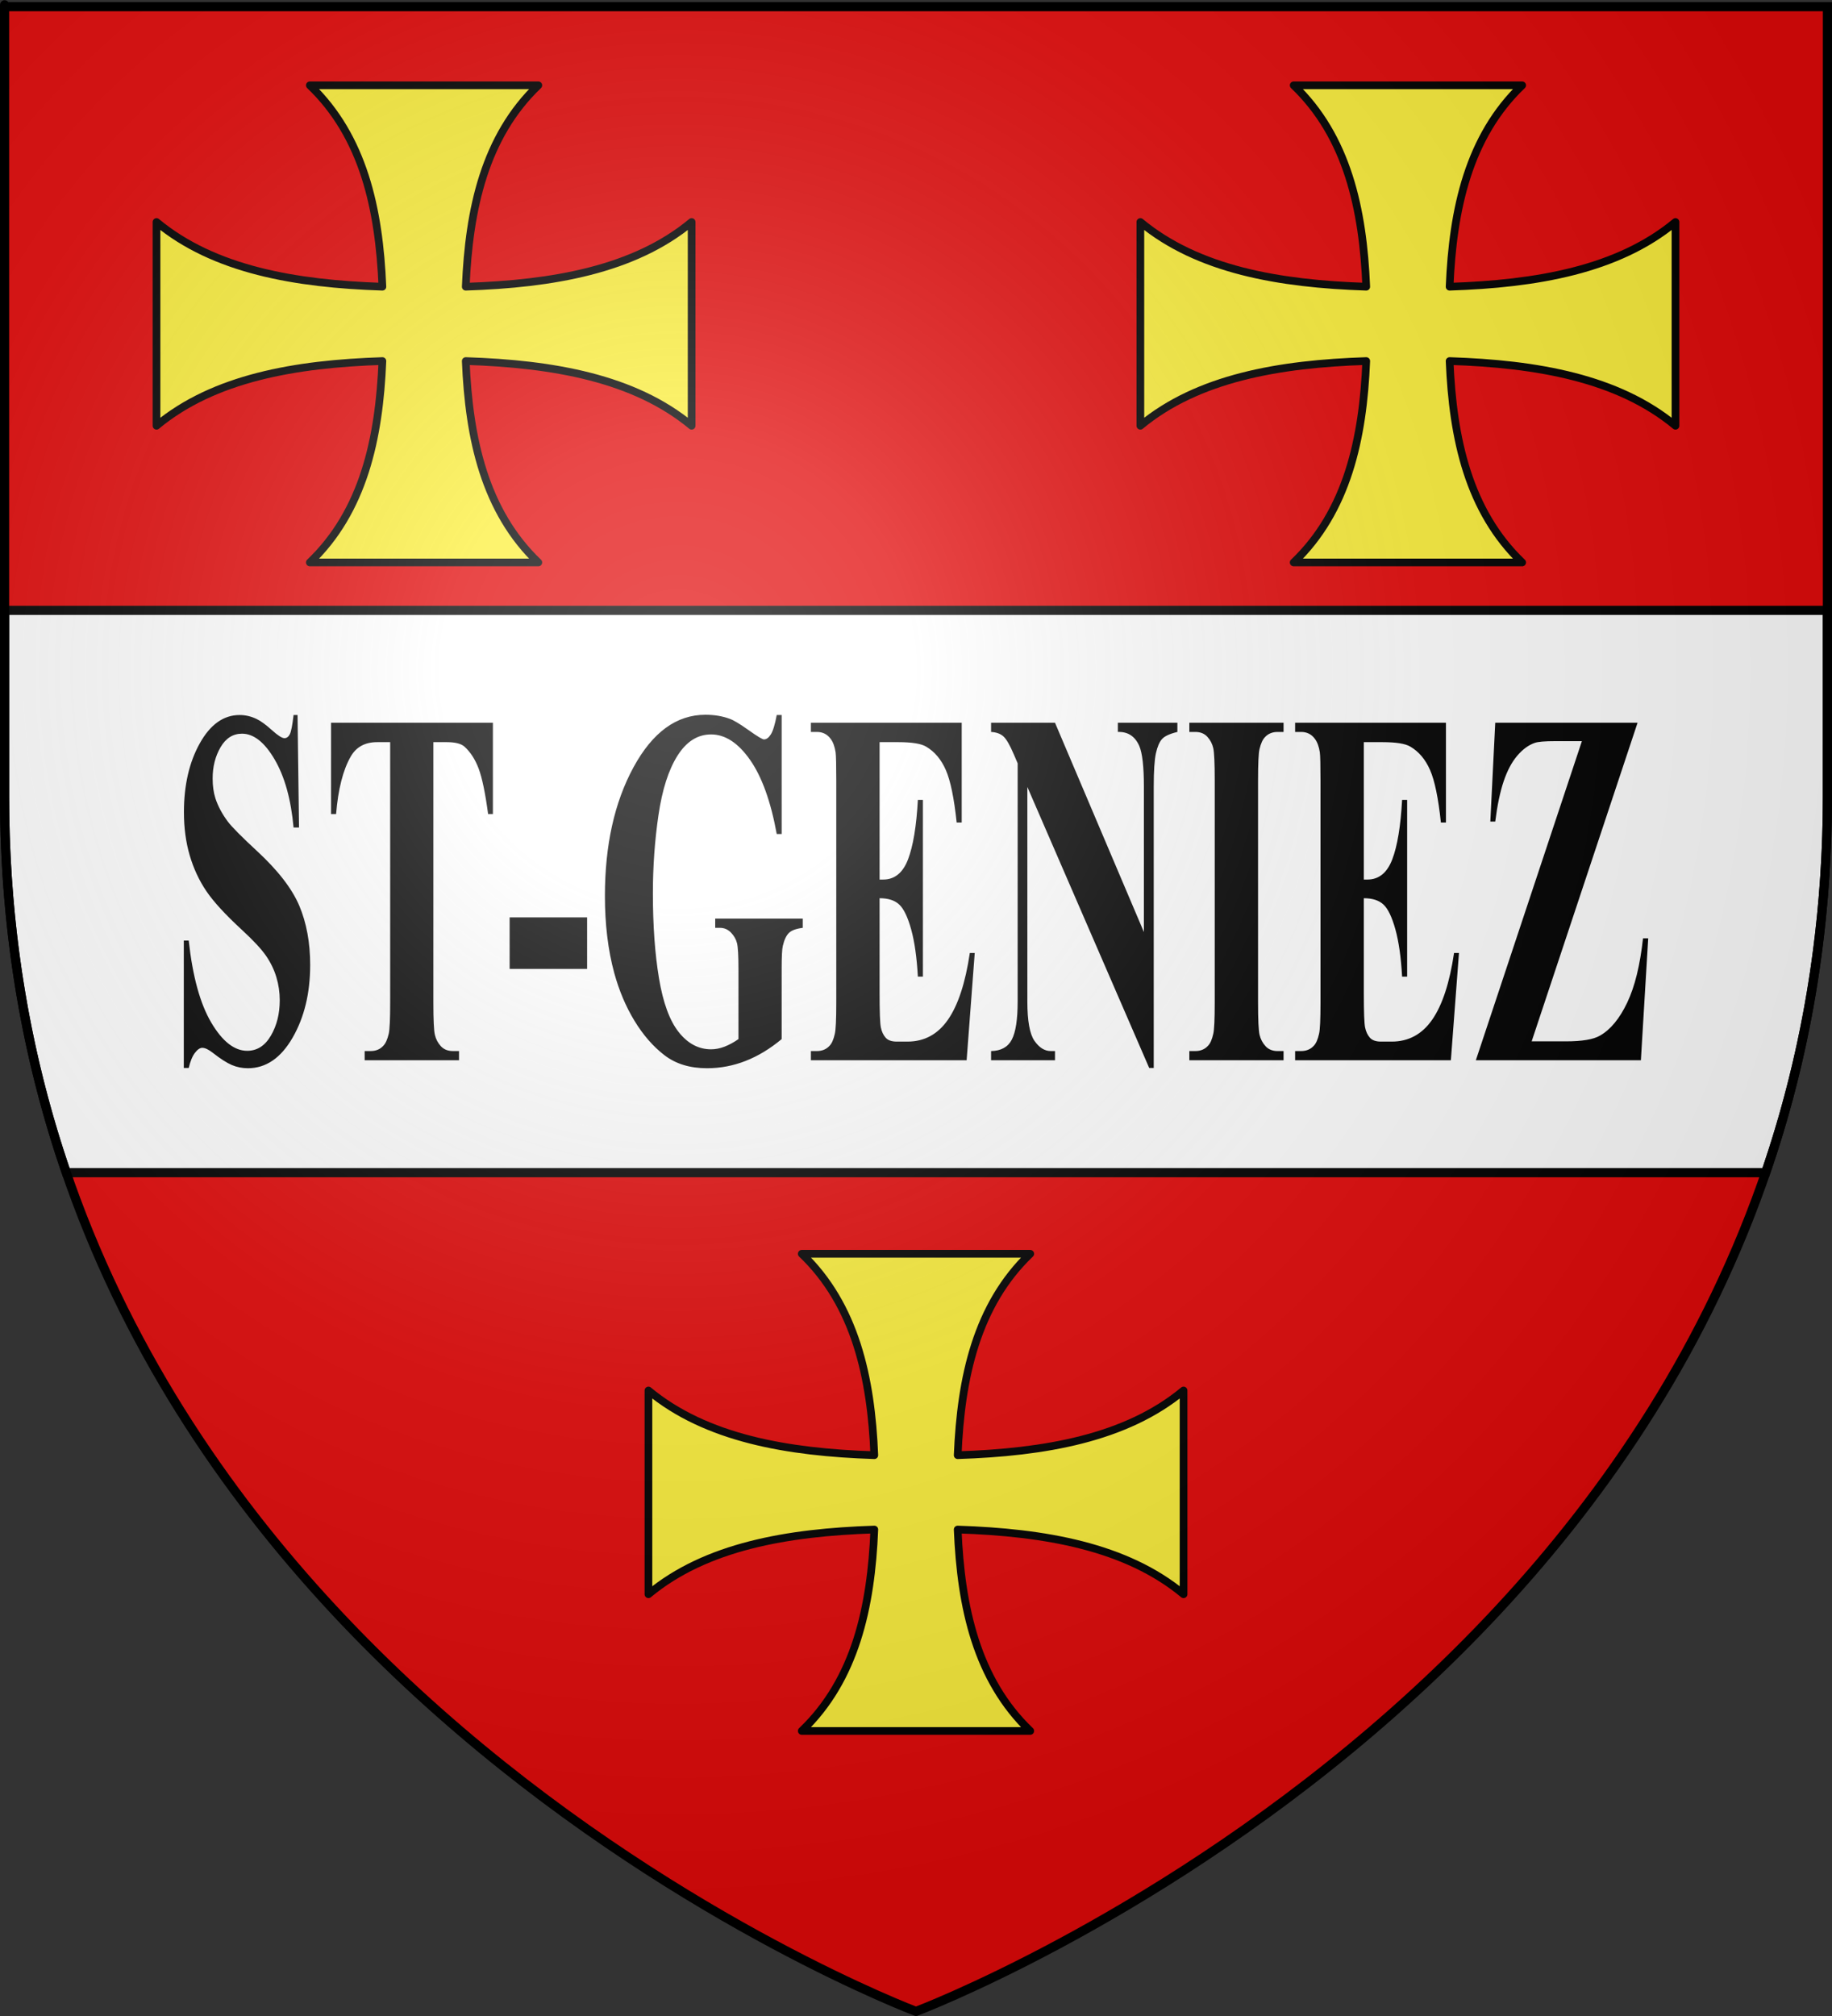
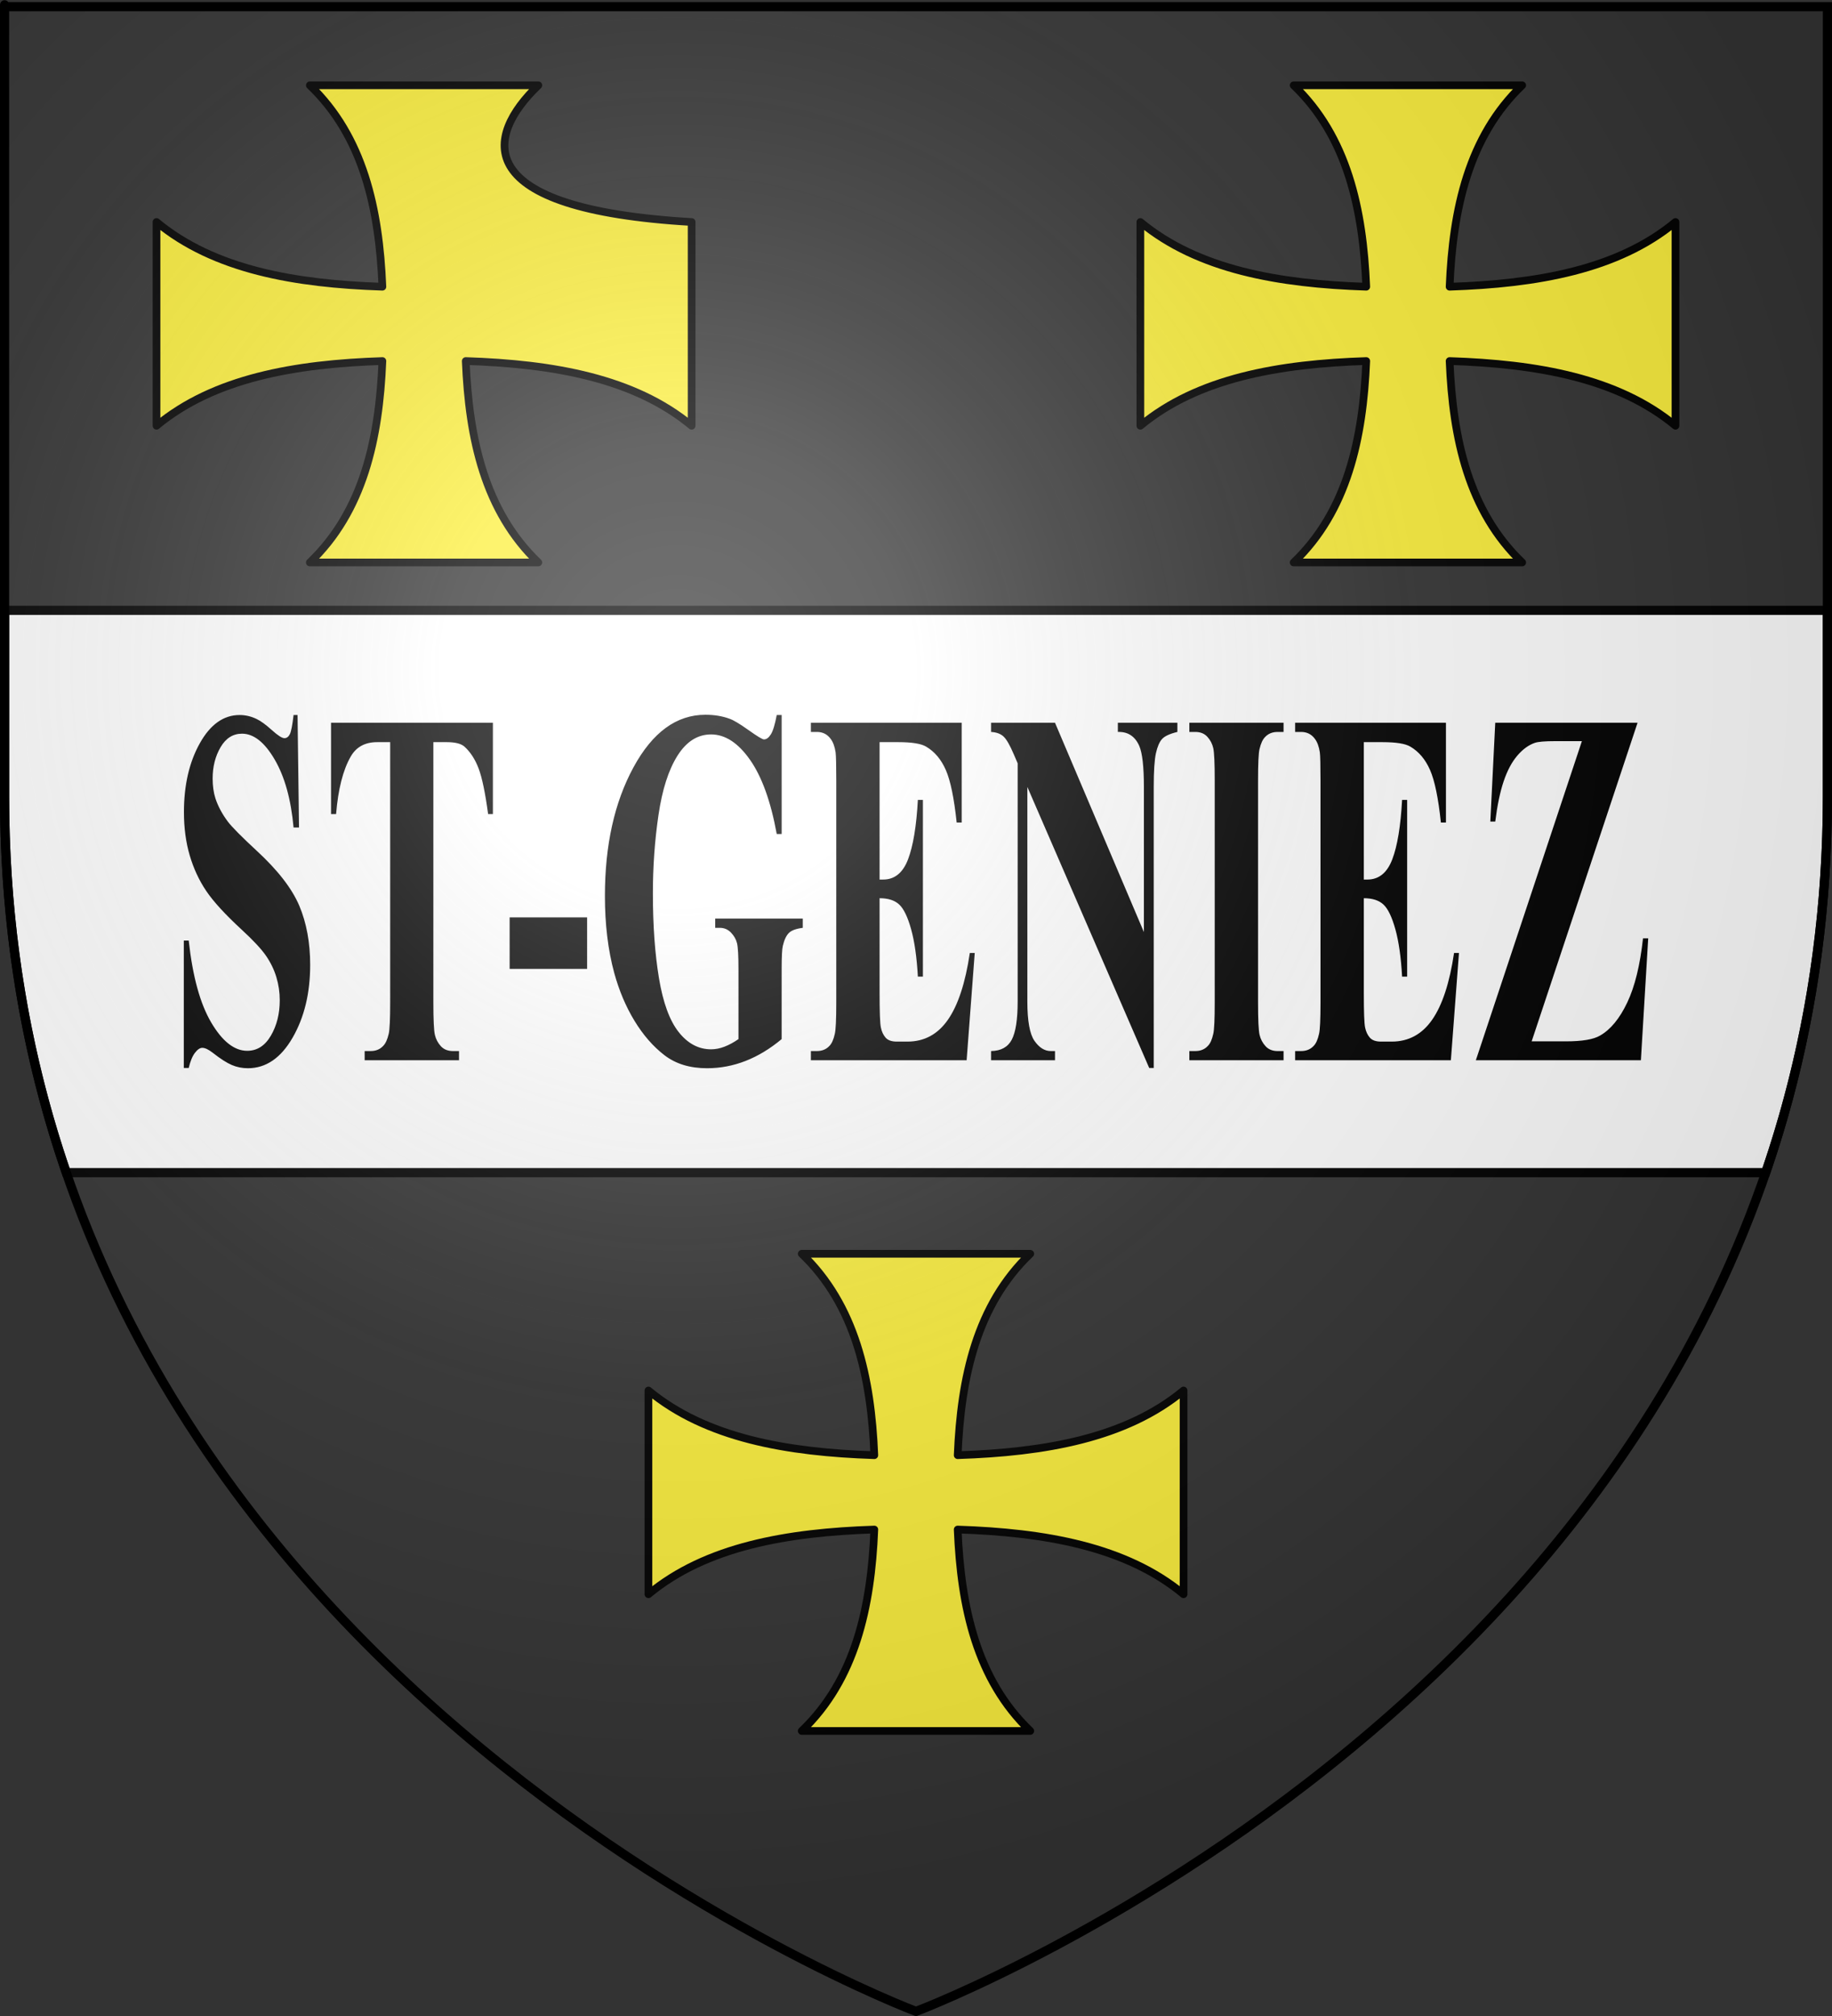
<svg xmlns="http://www.w3.org/2000/svg" xmlns:ns1="http://sodipodi.sourceforge.net/DTD/sodipodi-0.dtd" xmlns:ns2="http://www.inkscape.org/namespaces/inkscape" xmlns:xlink="http://www.w3.org/1999/xlink" height="660" width="600" version="1.0" id="svg2" ns1:version="0.32" ns2:version="0.45.1" ns1:docname="Blason_Saint_Geniez.svg" ns1:docbase="C:\monAtelierGraphique\Blasons" ns2:export-filename="/Users/olivier/Desktop/Blason Rouge/Blason_Vide_3D.png" ns2:export-xdpi="144" ns2:export-ydpi="144" ns2:output_extension="org.inkscape.output.svg.inkscape">
  <rect width="100%" height="100%" fill="#333333" stroke="none" />
  <ns1:namedview ns2:window-height="750" ns2:window-width="1280" ns2:pageshadow="2" ns2:pageopacity="0.0" guidetolerance="10.0" gridtolerance="10.0" objecttolerance="10.0" borderopacity="1.0" bordercolor="#666666" pagecolor="#ffffff" id="base" showgrid="false" height="660px" ns2:zoom="0.315" ns2:cx="396.46229" ns2:cy="478.04383" ns2:window-x="-8" ns2:window-y="-8" ns2:current-layer="layer4" />
  <desc id="desc4">Flag of Canton of Valais (Wallis)</desc>
  <defs id="defs6">
    <linearGradient id="linearGradient2893">
      <stop style="stop-color:white;stop-opacity:0.314;" offset="0" id="stop2895" />
      <stop id="stop2897" offset="0.19" style="stop-color:white;stop-opacity:0.251;" />
      <stop style="stop-color:#6b6b6b;stop-opacity:0.125;" offset="0.6" id="stop2901" />
      <stop style="stop-color:black;stop-opacity:0.125;" offset="1" id="stop2899" />
    </linearGradient>
    <linearGradient id="linearGradient2885">
      <stop id="stop2887" offset="0" style="stop-color:white;stop-opacity:1;" />
      <stop style="stop-color:white;stop-opacity:1;" offset="0.229" id="stop2891" />
      <stop id="stop2889" offset="1" style="stop-color:black;stop-opacity:1;" />
    </linearGradient>
    <linearGradient id="linearGradient2955">
      <stop id="stop2867" offset="0" style="stop-color:#fd0000;stop-opacity:1;" />
      <stop style="stop-color:#e77275;stop-opacity:0.659;" offset="0.5" id="stop2873" />
      <stop style="stop-color:black;stop-opacity:0.323;" offset="1" id="stop2959" />
    </linearGradient>
    <radialGradient ns2:collect="always" xlink:href="#linearGradient2955" id="radialGradient2961" cx="225.524" cy="218.901" fx="225.524" fy="218.901" r="300" gradientTransform="matrix(-4.167939e-4,2.183,-1.884,-3.599562e-4,615.597,-289.121)" gradientUnits="userSpaceOnUse" />
    <polygon id="star" transform="scale(53,53)" points="0,-1 0.588,0.809 -0.951,-0.309 0.951,-0.309 -0.588,0.809 0,-1 " />
    <clipPath id="clip">
      <path d="M 0,-200 L 0,600 L 300,600 L 300,-200 L 0,-200 z " id="path10" />
    </clipPath>
    <radialGradient ns2:collect="always" xlink:href="#linearGradient2955" id="radialGradient1911" gradientUnits="userSpaceOnUse" gradientTransform="matrix(-4.167939e-4,2.183,-1.884,-3.599562e-4,615.597,-289.121)" cx="225.524" cy="218.901" fx="225.524" fy="218.901" r="300" />
    <radialGradient ns2:collect="always" xlink:href="#linearGradient2955" id="radialGradient2865" gradientUnits="userSpaceOnUse" gradientTransform="matrix(0,1.749,-1.593,-1.049767e-7,551.788,-191.29)" cx="225.524" cy="218.901" fx="225.524" fy="218.901" r="300" />
    <radialGradient ns2:collect="always" xlink:href="#linearGradient2955" id="radialGradient2871" gradientUnits="userSpaceOnUse" gradientTransform="matrix(0,1.386,-1.323,-5.741131e-8,-158.082,-109.541)" cx="225.524" cy="218.901" fx="225.524" fy="218.901" r="300" />
    <radialGradient ns2:collect="always" xlink:href="#linearGradient2893" id="radialGradient3163" gradientUnits="userSpaceOnUse" gradientTransform="matrix(1.353,0,0,1.349,-77.629,-85.747)" cx="221.445" cy="226.331" fx="221.445" fy="226.331" r="300" />
  </defs>
  <g ns2:groupmode="layer" id="layer3" ns2:label="Fond écu" style="display:inline">
-     <path id="path2855" style="fill:#e20909;fill-opacity:1;fill-rule:evenodd;stroke:none;stroke-width:1px;stroke-linecap:butt;stroke-linejoin:miter;stroke-opacity:1" d="M 300,658.5 C 300,658.5 598.5,546.18 598.5,260.728 C 598.5,-24.723 598.5,2.176 598.5,2.176 L 1.5,2.176 L 1.5,260.728 C 1.5,546.18 300,658.5 300,658.5 z " ns1:nodetypes="cccccc" />
-   </g>
+     </g>
  <g ns2:groupmode="layer" id="layer4" ns2:label="Meubles">
    <path style="fill:#ffffff;fill-opacity:1;fill-rule:nonzero;stroke:#000000;stroke-width:3;stroke-linecap:round;stroke-linejoin:miter;stroke-miterlimit:4;stroke-dashoffset:12;stroke-opacity:1" d="M 1.5,199.812 C 1.5,236.825 1.5,193.47 1.5,260.719 C 1.5,306.068 9.045,347.053 21.719,383.906 L 578.281,383.906 C 590.955,347.053 598.5,306.068 598.5,260.719 L 598.5,199.812 L 1.5,199.812 z " id="rect2262" />
    <path style="font-size:144px;font-style:normal;font-weight:bold;text-align:center;writing-mode:lr-tb;text-anchor:middle;fill:#000000;fill-opacity:1;stroke:none;stroke-width:1px;stroke-linecap:butt;stroke-linejoin:miter;stroke-opacity:1;font-family:Times New Roman" d="M 97.451,234.082 L 97.93,270.916 L 96.146,270.916 C 95.304,261.681 93.237,254.252 89.944,248.629 C 86.651,243.006 83.089,240.194 79.26,240.194 C 76.3,240.194 73.957,241.675 72.231,244.636 C 70.504,247.596 69.641,251.005 69.641,254.863 C 69.641,257.307 69.946,259.481 70.555,261.382 C 71.397,263.935 72.746,266.462 74.603,268.96 C 75.966,270.753 79.114,273.932 84.047,278.495 C 90.952,284.851 95.609,290.854 98.017,296.504 C 100.396,302.154 101.586,308.619 101.586,315.899 C 101.586,325.135 99.664,333.08 95.819,339.735 C 91.975,346.39 87.093,349.718 81.174,349.718 C 79.318,349.718 77.562,349.365 75.908,348.658 C 74.255,347.952 72.18,346.621 69.685,344.665 C 68.292,343.579 67.146,343.036 66.247,343.036 C 65.492,343.036 64.694,343.579 63.853,344.665 C 63.012,345.752 62.33,347.409 61.807,349.636 L 60.197,349.636 L 60.197,307.913 L 61.807,307.913 C 63.084,319.648 65.543,328.598 69.184,334.764 C 72.826,340.93 76.75,344.013 80.957,344.013 C 84.206,344.013 86.796,342.356 88.725,339.042 C 90.655,335.729 91.62,331.871 91.62,327.471 C 91.62,324.863 91.25,322.337 90.51,319.892 C 89.77,317.447 88.646,315.125 87.137,312.925 C 85.628,310.724 82.959,307.859 79.129,304.327 C 73.761,299.384 69.902,295.173 67.552,291.696 C 65.202,288.22 63.396,284.335 62.134,280.043 C 60.872,275.751 60.241,271.025 60.241,265.864 C 60.241,257.063 61.967,249.566 65.42,243.372 C 68.872,237.179 73.225,234.083 78.476,234.082 C 80.391,234.083 82.248,234.517 84.047,235.386 C 85.411,236.038 87.072,237.247 89.03,239.013 C 90.989,240.778 92.359,241.661 93.143,241.661 C 93.897,241.661 94.492,241.227 94.927,240.357 C 95.362,239.488 95.769,237.397 96.146,234.082 L 97.451,234.082 z M 161.428,236.609 L 161.428,266.516 L 159.861,266.516 C 158.933,259.616 157.903,254.659 156.771,251.644 C 155.64,248.629 154.087,246.225 152.114,244.432 C 151.012,243.454 149.082,242.965 146.326,242.965 L 141.93,242.965 L 141.93,328.204 C 141.93,333.854 142.097,337.386 142.431,338.798 C 142.764,340.211 143.417,341.446 144.389,342.506 C 145.361,343.565 146.689,344.095 148.371,344.095 L 150.33,344.095 L 150.33,347.11 L 119.43,347.11 L 119.43,344.095 L 121.388,344.095 C 123.1,344.095 124.478,343.524 125.523,342.384 C 126.277,341.623 126.872,340.319 127.307,338.472 C 127.626,337.168 127.786,333.746 127.786,328.204 L 127.786,242.965 L 123.521,242.965 C 119.546,242.965 116.659,244.541 114.86,247.691 C 112.336,252.092 110.74,258.367 110.073,266.516 L 108.419,266.516 L 108.419,236.609 L 161.428,236.609 z M 192.285,317.203 L 166.912,317.203 L 166.912,300.334 L 192.285,300.334 L 192.285,317.203 z M 256,234.082 L 256,273.035 L 254.39,273.035 C 252.446,262.387 249.53,254.292 245.642,248.751 C 241.754,243.21 237.503,240.439 232.89,240.439 C 228.48,240.439 224.81,242.761 221.879,247.406 C 218.949,252.051 216.874,258.53 215.656,266.842 C 214.437,275.154 213.828,283.683 213.828,292.43 C 213.828,303.024 214.495,312.314 215.83,320.3 C 217.164,328.286 219.319,334.153 222.293,337.902 C 225.266,341.65 228.799,343.524 232.89,343.524 C 234.312,343.524 235.77,343.239 237.264,342.669 C 238.758,342.098 240.289,341.27 241.855,340.183 L 241.855,317.203 C 241.855,312.857 241.696,310.045 241.377,308.769 C 241.057,307.492 240.397,306.338 239.396,305.305 C 238.395,304.273 237.184,303.757 235.762,303.757 L 234.239,303.757 L 234.239,300.742 L 262.92,300.742 L 262.92,303.757 C 260.744,304.029 259.228,304.586 258.372,305.428 C 257.516,306.27 256.856,307.669 256.392,309.624 C 256.13,310.657 256,313.183 256,317.203 L 256,340.183 C 252.228,343.334 248.304,345.711 244.227,347.314 C 240.151,348.916 235.922,349.718 231.541,349.718 C 225.941,349.718 221.292,348.292 217.592,345.439 C 213.893,342.587 210.629,338.839 207.8,334.194 C 204.971,329.549 202.759,324.32 201.163,318.507 C 199.132,311.01 198.116,302.616 198.116,293.326 C 198.116,276.702 201.235,262.659 207.474,251.196 C 213.712,239.733 221.56,234.001 231.019,234.001 C 233.949,234.001 236.589,234.436 238.94,235.305 C 240.216,235.74 242.283,236.976 245.141,239.013 C 247.999,241.05 249.689,242.069 250.212,242.069 C 251.024,242.069 251.778,241.512 252.475,240.398 C 253.171,239.284 253.809,237.179 254.39,234.082 L 256,234.082 z M 288.075,242.965 L 288.075,287.948 L 289.25,287.948 C 292.993,287.948 295.706,285.748 297.389,281.347 C 299.072,276.947 300.145,270.455 300.609,261.871 L 302.263,261.871 L 302.263,319.729 L 300.609,319.729 C 300.261,313.427 299.528,308.266 298.411,304.246 C 297.294,300.226 295.996,297.523 294.516,296.138 C 293.037,294.752 290.889,294.06 288.075,294.06 L 288.075,325.189 C 288.075,331.274 288.213,334.995 288.489,336.353 C 288.764,337.711 289.279,338.825 290.034,339.694 C 290.788,340.564 292.007,340.998 293.689,340.998 L 297.215,340.998 C 302.727,340.998 307.145,338.608 310.467,333.827 C 313.789,329.046 316.175,321.766 317.626,311.988 L 319.236,311.988 L 316.582,347.11 L 265.575,347.11 L 265.575,344.095 L 267.533,344.095 C 269.245,344.095 270.623,343.524 271.668,342.384 C 272.422,341.623 273.002,340.319 273.408,338.472 C 273.728,337.168 273.887,333.746 273.887,328.204 L 273.887,255.515 C 273.887,250.517 273.815,247.447 273.67,246.306 C 273.379,244.405 272.843,242.938 272.059,241.906 C 270.957,240.385 269.448,239.624 267.533,239.624 L 265.575,239.624 L 265.575,236.609 L 314.971,236.609 L 314.971,269.286 L 313.318,269.286 C 312.476,261.3 311.294,255.569 309.771,252.092 C 308.247,248.615 306.093,246.062 303.308,244.432 C 301.683,243.454 298.636,242.965 294.168,242.965 L 288.075,242.965 z M 345.523,236.609 L 374.639,305.142 L 374.639,257.633 C 374.639,251.005 374.131,246.523 373.116,244.187 C 371.723,241.036 369.388,239.515 366.109,239.624 L 366.109,236.609 L 385.607,236.609 L 385.607,239.624 C 383.111,240.222 381.436,240.996 380.58,241.946 C 379.724,242.897 379.057,244.445 378.578,246.591 C 378.099,248.737 377.86,252.418 377.86,257.633 L 377.86,349.636 L 376.38,349.636 L 336.471,257.633 L 336.471,327.878 C 336.471,334.235 337.247,338.526 338.799,340.754 C 340.352,342.981 342.129,344.095 344.131,344.095 L 345.523,344.095 L 345.523,347.11 L 324.59,347.11 L 324.59,344.095 C 327.839,344.041 330.102,342.791 331.379,340.346 C 332.656,337.902 333.294,333.746 333.294,327.878 L 333.294,249.892 L 332.032,246.958 C 330.784,244.024 329.682,242.096 328.724,241.172 C 327.767,240.249 326.388,239.733 324.59,239.624 L 324.59,236.609 L 345.523,236.609 z M 420.38,344.095 L 420.38,347.11 L 389.523,347.11 L 389.523,344.095 L 391.482,344.095 C 393.194,344.095 394.572,343.524 395.616,342.384 C 396.371,341.623 396.951,340.319 397.357,338.472 C 397.676,337.168 397.836,333.746 397.836,328.204 L 397.836,255.515 C 397.836,249.865 397.676,246.333 397.357,244.921 C 397.038,243.508 396.393,242.272 395.421,241.213 C 394.449,240.154 393.136,239.624 391.482,239.624 L 389.523,239.624 L 389.523,236.609 L 420.38,236.609 L 420.38,239.624 L 418.422,239.624 C 416.71,239.624 415.332,240.194 414.287,241.335 C 413.533,242.096 412.938,243.4 412.503,245.247 C 412.184,246.551 412.024,249.973 412.024,255.515 L 412.024,328.204 C 412.024,333.854 412.191,337.386 412.525,338.798 C 412.858,340.211 413.511,341.446 414.483,342.506 C 415.455,343.565 416.768,344.095 418.422,344.095 L 420.38,344.095 z M 446.667,242.965 L 446.667,287.948 L 447.842,287.948 C 451.585,287.948 454.298,285.748 455.981,281.347 C 457.663,276.947 458.737,270.455 459.201,261.871 L 460.855,261.871 L 460.855,319.729 L 459.201,319.729 C 458.853,313.427 458.12,308.266 457.003,304.246 C 455.886,300.226 454.588,297.523 453.108,296.138 C 451.628,294.752 449.481,294.06 446.667,294.06 L 446.667,325.189 C 446.667,331.274 446.805,334.995 447.081,336.353 C 447.356,337.711 447.871,338.825 448.626,339.694 C 449.38,340.564 450.598,340.998 452.281,340.998 L 455.807,340.998 C 461.319,340.998 465.737,338.608 469.059,333.827 C 472.381,329.046 474.767,321.766 476.218,311.988 L 477.828,311.988 L 475.174,347.11 L 424.167,347.11 L 424.167,344.095 L 426.125,344.095 C 427.837,344.095 429.215,343.524 430.26,342.384 C 431.014,341.623 431.594,340.319 432,338.472 C 432.32,337.168 432.479,333.746 432.479,328.204 L 432.479,255.515 C 432.479,250.517 432.407,247.447 432.261,246.306 C 431.971,244.405 431.435,242.938 430.651,241.906 C 429.549,240.385 428.04,239.624 426.125,239.624 L 424.167,239.624 L 424.167,236.609 L 473.563,236.609 L 473.563,269.286 L 471.909,269.286 C 471.068,261.3 469.886,255.569 468.362,252.092 C 466.839,248.615 464.685,246.062 461.9,244.432 C 460.275,243.454 457.228,242.965 452.76,242.965 L 446.667,242.965 z M 536.321,236.609 L 501.635,340.917 L 512.863,340.917 C 518.173,340.917 521.886,340.292 524.005,339.042 C 527.457,337.087 530.431,333.488 532.926,328.245 C 535.422,323.002 537.148,315.981 538.105,307.18 L 539.803,307.18 L 537.409,347.11 L 483.356,347.11 L 518.086,242.639 L 509.338,242.639 C 505.943,242.639 503.709,242.829 502.636,243.209 C 500.605,243.916 498.697,245.315 496.913,247.406 C 495.128,249.498 493.648,252.282 492.473,255.759 C 491.298,259.236 490.377,263.637 489.71,268.96 L 488.099,268.96 L 489.71,236.609 L 536.321,236.609 z " id="text3239" />
    <g id="g3333" transform="translate(-24.603,0)">
-       <path id="path3732" d="M 126.074,27.927 C 143.619,44.711 148.8,68.456 149.84,93.863 C 121.334,92.937 94.695,88.318 75.863,72.68 L 75.863,139.383 C 94.695,123.745 121.334,119.127 149.84,118.2 C 148.8,143.608 143.619,167.352 126.074,184.137 L 200.91,184.137 C 183.365,167.352 178.184,143.608 177.144,118.2 C 205.65,119.127 232.29,123.745 251.121,139.383 L 251.121,72.68 C 232.29,88.318 205.65,92.937 177.144,93.863 C 178.184,68.456 183.365,44.711 200.91,27.927 L 126.074,27.927 z " style="color:#000000;fill:#fcef3c;fill-opacity:1;fill-rule:nonzero;stroke:#000000;stroke-width:2.52;stroke-linecap:butt;stroke-linejoin:round;marker:none;marker-start:none;marker-mid:none;marker-end:none;stroke-miterlimit:4;stroke-dasharray:none;stroke-dashoffset:0;stroke-opacity:1;visibility:visible;display:inline;overflow:visible" />
+       <path id="path3732" d="M 126.074,27.927 C 143.619,44.711 148.8,68.456 149.84,93.863 C 121.334,92.937 94.695,88.318 75.863,72.68 L 75.863,139.383 C 94.695,123.745 121.334,119.127 149.84,118.2 C 148.8,143.608 143.619,167.352 126.074,184.137 L 200.91,184.137 C 183.365,167.352 178.184,143.608 177.144,118.2 C 205.65,119.127 232.29,123.745 251.121,139.383 L 251.121,72.68 C 178.184,68.456 183.365,44.711 200.91,27.927 L 126.074,27.927 z " style="color:#000000;fill:#fcef3c;fill-opacity:1;fill-rule:nonzero;stroke:#000000;stroke-width:2.52;stroke-linecap:butt;stroke-linejoin:round;marker:none;marker-start:none;marker-mid:none;marker-end:none;stroke-miterlimit:4;stroke-dasharray:none;stroke-dashoffset:0;stroke-opacity:1;visibility:visible;display:inline;overflow:visible" />
      <path id="path3329" d="M 448.296,27.927 C 465.841,44.711 471.022,68.456 472.062,93.863 C 443.556,92.937 416.917,88.318 398.085,72.68 L 398.085,139.383 C 416.917,123.745 443.556,119.127 472.062,118.2 C 471.022,143.608 465.841,167.352 448.296,184.137 L 523.133,184.137 C 505.588,167.352 500.406,143.608 499.366,118.2 C 527.872,119.127 554.512,123.745 573.343,139.383 L 573.343,72.68 C 554.512,88.318 527.872,92.937 499.366,93.863 C 500.406,68.456 505.588,44.711 523.133,27.927 L 448.296,27.927 z " style="color:#000000;fill:#fcef3c;fill-opacity:1;fill-rule:nonzero;stroke:#000000;stroke-width:2.52;stroke-linecap:butt;stroke-linejoin:round;marker:none;marker-start:none;marker-mid:none;marker-end:none;stroke-miterlimit:4;stroke-dasharray:none;stroke-dashoffset:0;stroke-opacity:1;visibility:visible;display:inline;overflow:visible" />
    </g>
    <path style="color:#000000;fill:#fcef3c;fill-opacity:1;fill-rule:nonzero;stroke:#000000;stroke-width:2.52;stroke-linecap:butt;stroke-linejoin:round;marker:none;marker-start:none;marker-mid:none;marker-end:none;stroke-miterlimit:4;stroke-dasharray:none;stroke-dashoffset:0;stroke-opacity:1;visibility:visible;display:inline;overflow:visible" d="M 262.582,410.466 C 280.127,427.251 285.308,450.995 286.348,476.403 C 257.842,475.476 231.202,470.858 212.371,455.22 L 212.371,521.923 C 231.202,506.285 257.842,501.667 286.348,500.74 C 285.308,526.148 280.127,549.892 262.582,566.677 L 337.418,566.677 C 319.873,549.892 314.692,526.148 313.652,500.74 C 342.158,501.667 368.798,506.285 387.629,521.923 L 387.629,455.22 C 368.798,470.858 342.158,475.476 313.652,476.403 C 314.692,450.995 319.873,427.251 337.418,410.466 L 262.582,410.466 z " id="path3331" />
  </g>
  <g ns2:groupmode="layer" id="layer2" ns2:label="Reflet final" ns1:insensitive="true">
    <path ns1:nodetypes="cccccc" d="M 300,658.5 C 300,658.5 598.5,546.18 598.5,260.728 C 598.5,-24.723 598.5,2.176 598.5,2.176 L 1.5,2.176 L 1.5,260.728 C 1.5,546.18 300,658.5 300,658.5 z " style="opacity:1;fill:url(#radialGradient3163);fill-opacity:1;fill-rule:evenodd;stroke:none;stroke-width:1px;stroke-linecap:butt;stroke-linejoin:miter;stroke-opacity:1" id="path2875" ns2:export-xdpi="144" ns2:export-ydpi="144" />
  </g>
  <g ns2:groupmode="layer" id="layer1" ns2:label="Contour final">
    <path ns1:nodetypes="cccccc" d="M 300,658.5 C 300,658.5 1.5,546.18 1.5,260.728 C 1.5,-24.723 1.5,2.176 1.5,2.176 L 598.5,2.176 L 598.5,260.728 C 598.5,546.18 300,658.5 300,658.5 z " style="opacity:1;fill:none;fill-opacity:1;fill-rule:evenodd;stroke:#000000;stroke-width:3;stroke-linecap:butt;stroke-linejoin:miter;stroke-miterlimit:4;stroke-dasharray:none;stroke-opacity:1" id="path1411" ns2:export-xdpi="144" ns2:export-ydpi="144" />
  </g>
</svg>